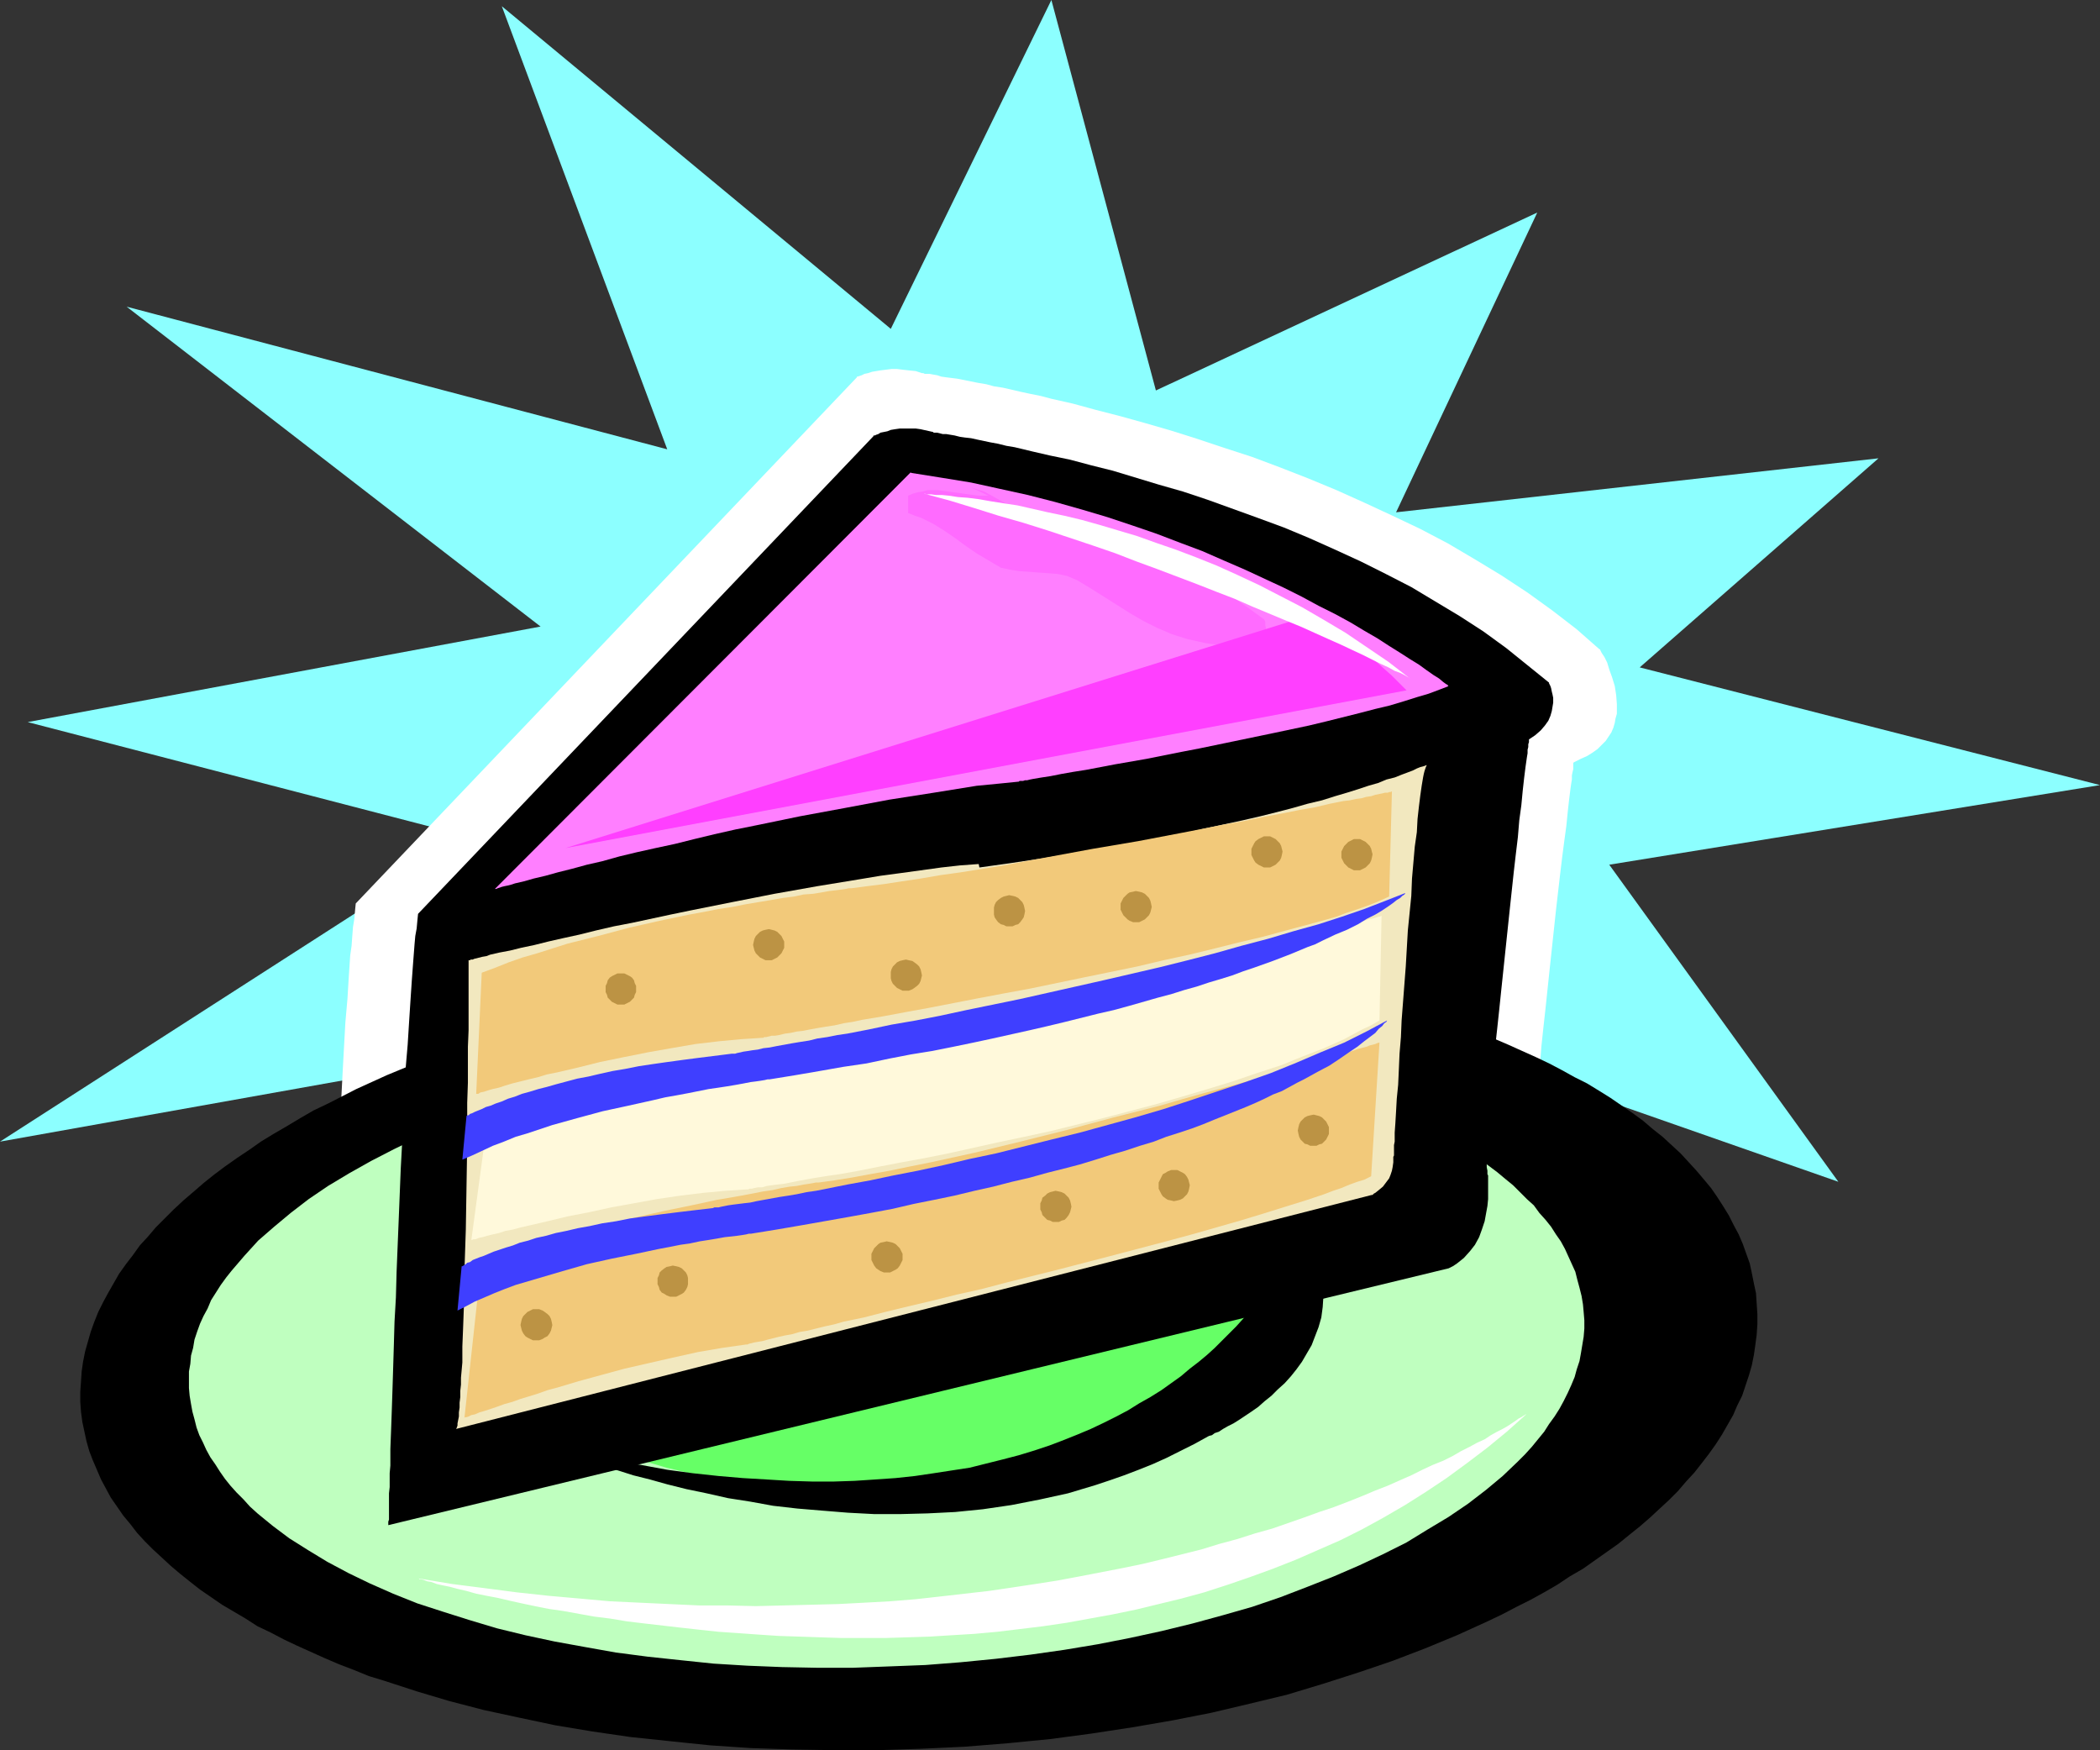
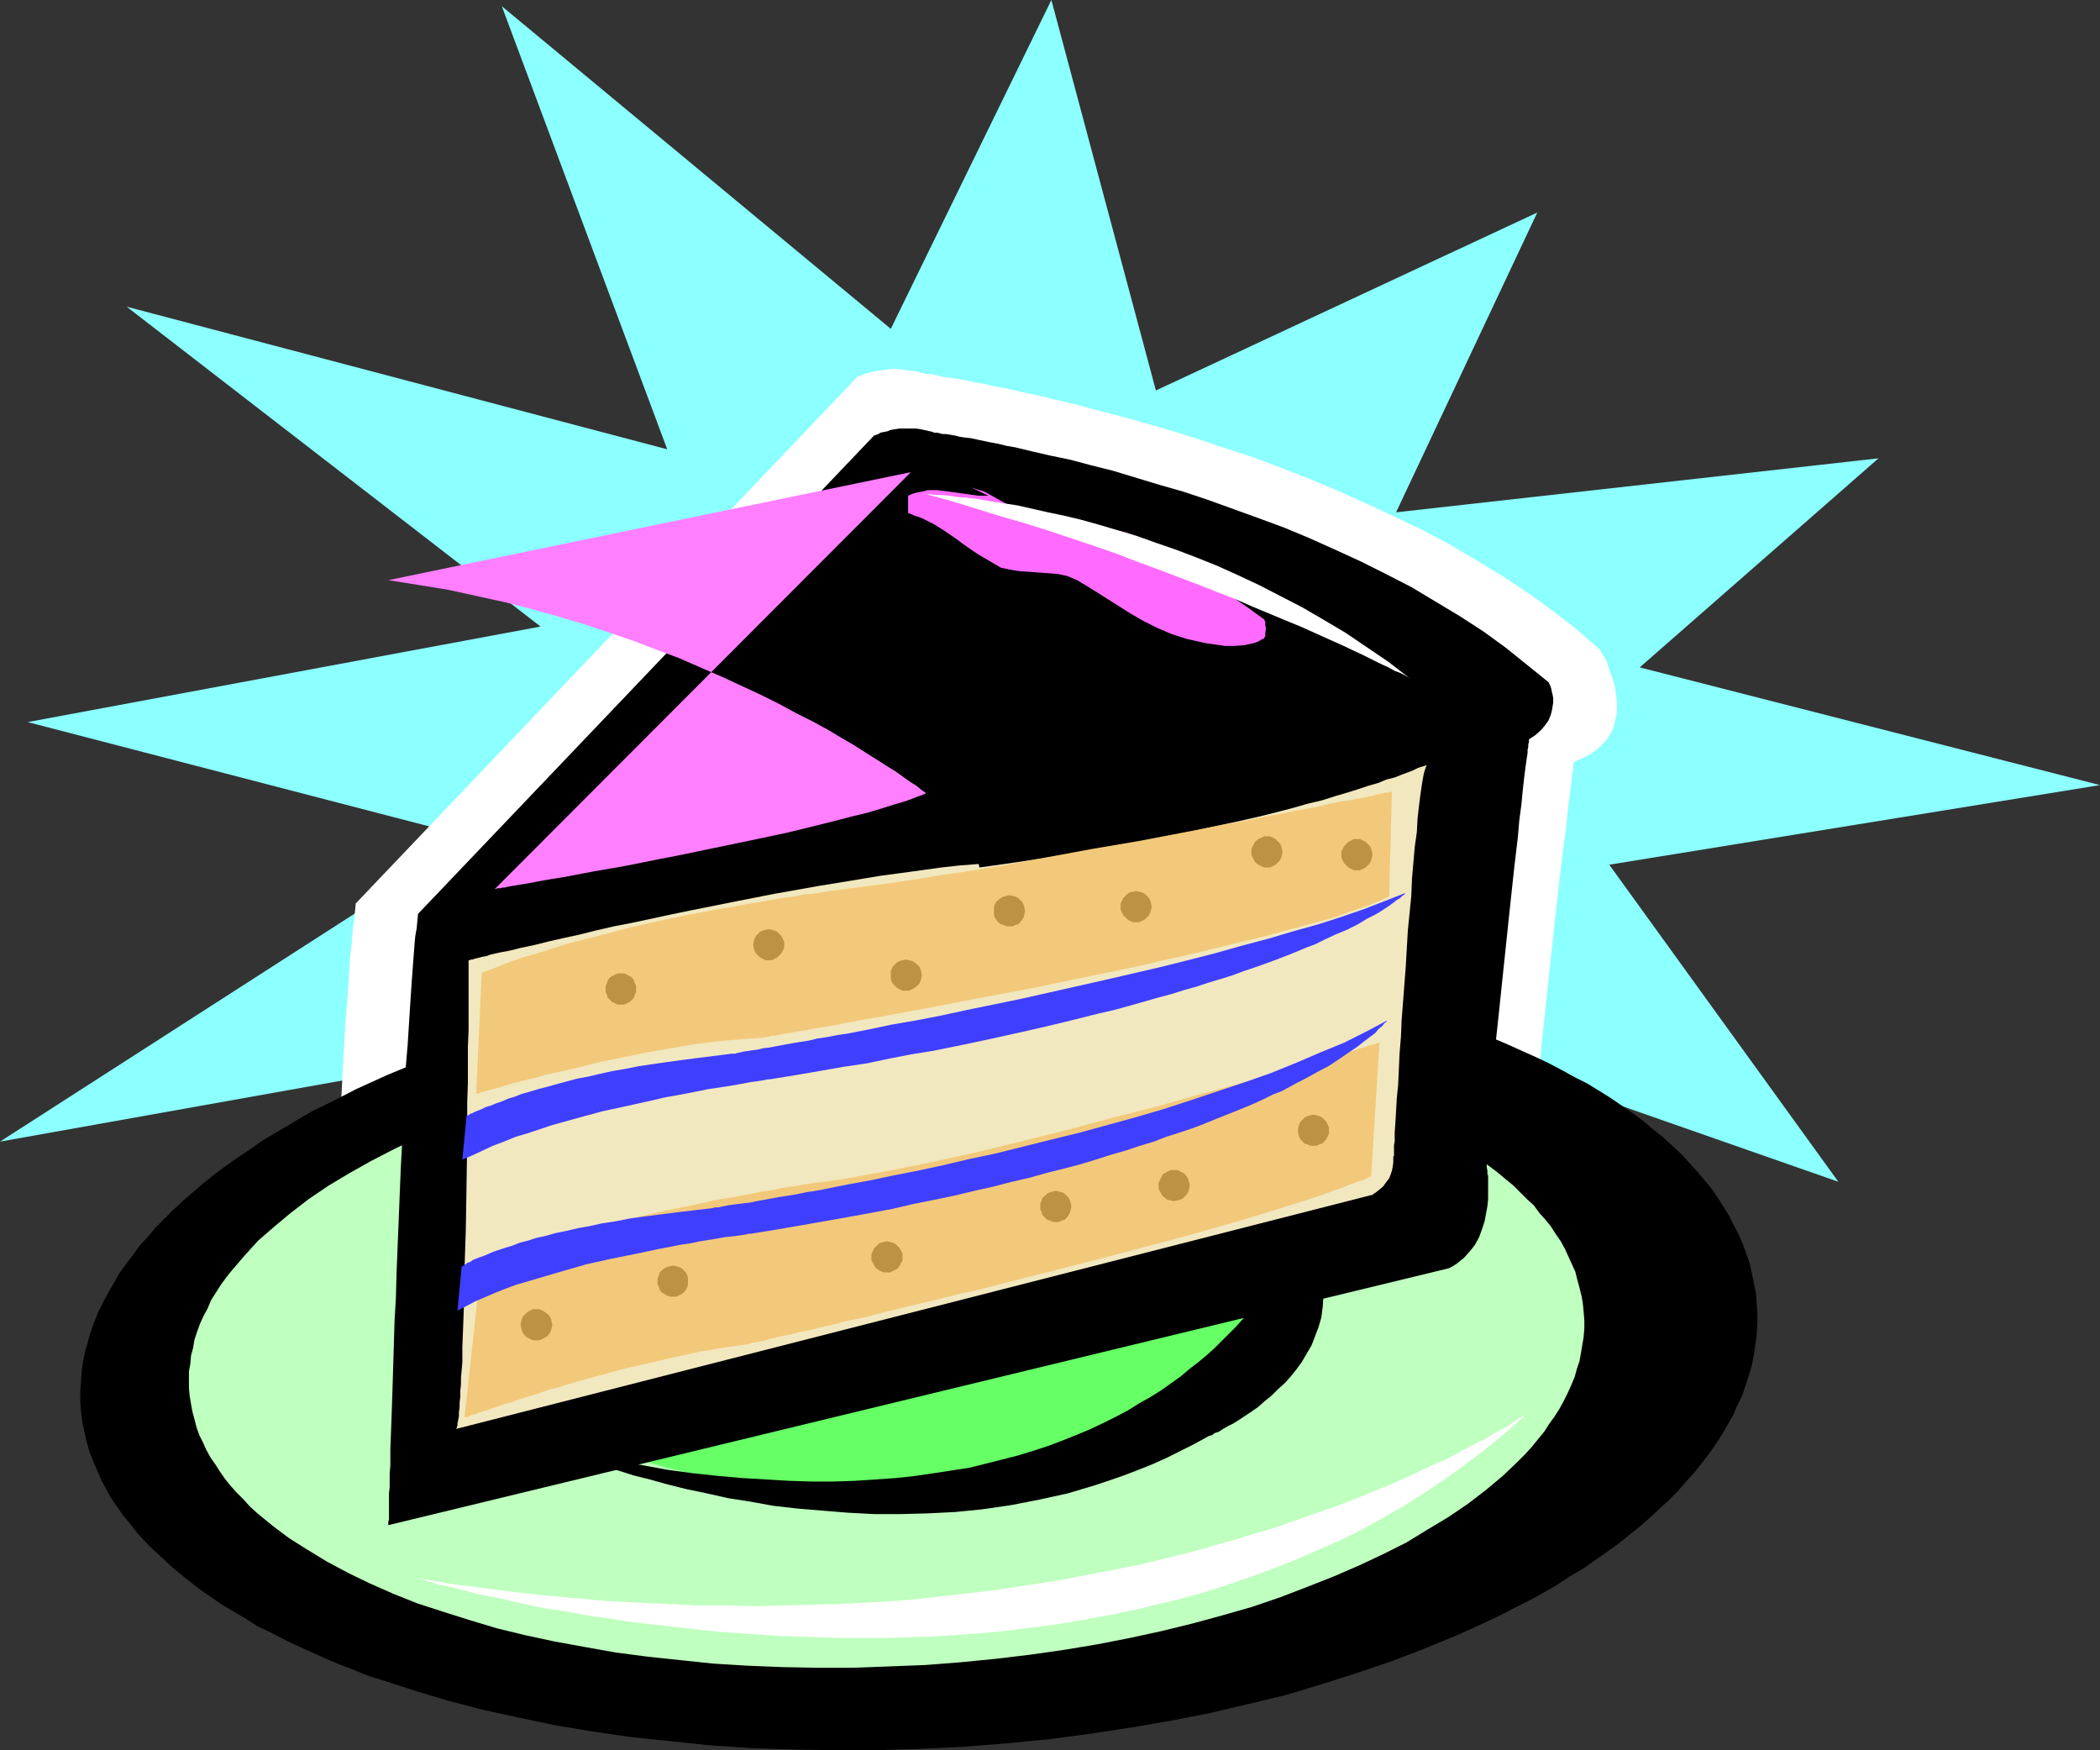
<svg xmlns="http://www.w3.org/2000/svg" xmlns:ns1="http://sodipodi.sourceforge.net/DTD/sodipodi-0.dtd" xmlns:ns2="http://www.inkscape.org/namespaces/inkscape" version="1.0" width="129.724mm" height="108.097mm" id="svg31" ns1:docname="Cake Slice 04.wmf">
  <rect width="100%" height="100%" fill="#333333" stroke="none" />
  <ns1:namedview id="namedview31" pagecolor="#ffffff" bordercolor="#000000" borderopacity="0.25" ns2:showpageshadow="2" ns2:pageopacity="0.0" ns2:pagecheckerboard="0" ns2:deskcolor="#d1d1d1" ns2:document-units="mm" />
  <defs id="defs1">
    <pattern id="WMFhbasepattern" patternUnits="userSpaceOnUse" width="6" height="6" x="0" y="0" />
  </defs>
  <path style="fill:#8cffff;fill-opacity:1;fill-rule:evenodd;stroke:none" d="M 269.872,91.149 245.47,0 207.979,76.766 117.16,1.455 155.782,104.886 29.573,71.594 126.209,146.259 6.464,168.561 110.373,195.55 0,266.498 l 181.961,-32.484 -18.099,109.25 92.758,-97.613 85.486,73.533 -4.848,-75.473 91.95,32.161 -53.49,-74.018 114.574,-18.585 -107.464,-27.474 55.752,-48.807 -112.635,12.606 32.966,-69.978 z" id="path1" />
  <path style="fill:#ffffff;fill-opacity:1;fill-rule:evenodd;stroke:none" d="m 373.457,151.592 h 0.162 v 0.162 l 0.162,0.323 0.162,0.323 0.323,0.485 0.323,0.485 0.646,1.293 0.485,1.616 0.646,1.778 0.646,2.101 0.323,2.101 0.162,2.101 v 2.263 l -0.323,1.131 -0.162,0.97 -0.323,1.131 -0.485,1.131 -0.646,0.97 -0.646,0.97 -0.97,0.97 -0.97,0.97 -1.131,0.808 -1.293,0.808 -1.454,0.646 -1.616,0.808 v 0 l -0.162,0.162 v 0.323 0.485 0.646 l -0.162,0.646 -0.162,0.808 v 0.97 l -0.162,0.97 -0.162,1.131 -0.162,1.293 -0.162,1.293 -0.323,2.909 -0.323,3.232 -0.485,3.555 -0.485,3.717 -0.485,4.04 -0.485,4.202 -0.485,4.202 -0.485,4.525 -0.97,9.05 -0.97,9.212 -0.485,4.364 -0.485,4.525 -0.323,4.202 -0.485,4.202 -0.323,3.879 -0.323,3.879 -0.323,3.394 -0.162,3.232 -0.162,2.747 -0.162,1.454 v 1.131 1.131 2.586 0.808 0.485 l 0.162,0.485 v 0.323 0.162 l 0.162,0.646 v 0.808 1.131 1.616 1.616 l -0.323,1.778 -0.162,1.939 -0.485,1.939 -0.646,2.101 -0.808,1.939 -0.97,1.939 -1.293,1.778 -1.616,1.616 -0.808,0.808 -0.97,0.646 -1.131,0.646 -0.97,0.646 -272.296,65.776 v -0.808 l 0.162,-0.485 v -1.616 -1.131 -1.131 -1.454 -1.455 l 0.162,-1.616 v -1.616 l 0.162,-1.939 v -1.939 -2.101 l 0.162,-2.101 v -2.263 -2.424 l 0.162,-5.01 0.162,-5.333 0.162,-5.656 0.323,-5.98 0.162,-6.141 0.323,-6.303 0.162,-6.464 0.485,-13.091 0.646,-13.252 0.646,-13.252 0.323,-6.303 0.323,-6.303 0.323,-5.98 0.323,-5.818 0.485,-5.495 0.323,-5.333 0.162,-2.424 0.162,-2.424 0.323,-2.263 0.162,-2.263 0.162,-2.101 0.323,-1.939 0.162,-1.939 0.162,-1.616 L 200.061,88.078 v -0.162 h 0.162 l 0.485,-0.162 0.485,-0.162 0.646,-0.323 0.808,-0.162 0.97,-0.323 0.97,-0.162 0.97,-0.162 1.293,-0.162 1.293,-0.162 h 1.293 l 1.293,0.162 1.454,0.162 1.616,0.162 1.454,0.485 v 0 h 0.323 l 0.323,0.162 h 0.485 0.646 l 0.808,0.162 0.97,0.162 0.97,0.323 1.131,0.162 1.293,0.162 1.293,0.162 1.616,0.323 1.616,0.323 1.616,0.323 1.939,0.323 1.778,0.485 2.101,0.323 2.101,0.485 2.101,0.485 2.262,0.485 2.424,0.485 2.424,0.646 5.01,1.131 5.333,1.455 5.656,1.455 5.818,1.616 6.141,1.778 6.141,1.939 6.302,2.101 6.464,2.101 6.464,2.424 6.626,2.586 6.626,2.747 6.464,2.909 6.626,3.071 6.464,3.071 6.464,3.394 6.302,3.717 6.141,3.717 6.141,4.04 5.818,4.202 5.656,4.364 z" id="path2" />
  <path style="fill:#000000;fill-opacity:1;fill-rule:evenodd;stroke:none" d="m 215.089,408.231 10.181,-0.485 10.019,-0.808 9.858,-0.97 9.696,-1.293 9.534,-1.454 9.373,-1.616 9.05,-1.778 8.888,-2.101 8.726,-2.101 8.565,-2.586 8.08,-2.586 8.08,-2.747 7.595,-2.909 7.434,-3.071 3.555,-1.616 3.555,-1.616 3.394,-1.616 3.394,-1.778 3.232,-1.616 3.232,-1.778 3.07,-1.778 2.909,-1.939 3.07,-1.778 2.747,-1.939 2.747,-1.939 2.747,-1.939 2.586,-2.101 2.424,-1.939 2.424,-2.101 2.262,-2.101 2.101,-1.939 2.101,-2.101 1.939,-2.263 1.939,-2.101 1.778,-2.263 1.616,-2.101 1.616,-2.263 1.454,-2.263 1.293,-2.263 1.293,-2.263 0.97,-2.263 1.131,-2.263 0.808,-2.424 0.808,-2.424 0.646,-2.263 0.485,-2.424 0.323,-2.263 0.323,-2.424 0.162,-2.424 v -2.424 l -0.162,-2.424 -0.162,-2.424 -0.485,-2.263 -0.485,-2.424 -0.485,-2.263 -0.808,-2.263 -0.808,-2.263 -0.97,-2.263 -1.131,-2.101 -1.131,-2.263 -1.293,-2.101 -1.454,-2.263 -1.454,-2.101 -1.616,-1.939 -1.778,-2.101 -1.778,-1.939 -1.939,-2.101 -2.101,-1.939 -2.101,-1.939 -2.262,-1.778 -2.262,-1.939 -2.424,-1.778 -2.586,-1.778 -2.586,-1.778 -2.586,-1.616 -2.909,-1.778 -2.909,-1.455 -2.909,-1.616 -3.07,-1.616 -3.07,-1.455 -3.232,-1.454 -3.232,-1.455 -3.394,-1.454 -3.555,-1.293 -3.394,-1.293 -3.555,-1.293 -7.434,-2.424 -7.595,-2.101 -7.918,-2.101 -8.242,-1.778 -8.403,-1.616 -8.726,-1.455 -8.726,-1.131 -9.05,-1.131 -9.373,-0.646 -9.373,-0.646 -9.534,-0.323 h -9.696 l -9.858,0.162 -10.019,0.323 -10.019,0.646 -9.858,0.97 -9.696,0.97 -9.534,1.293 -9.534,1.616 -9.211,1.616 -9.05,1.939 -8.888,2.101 -8.565,2.263 -8.403,2.424 -8.242,2.586 -7.918,2.747 -7.595,3.071 -7.434,3.071 -7.11,3.232 -6.626,3.394 -3.394,1.616 -3.07,1.778 -3.232,1.939 -3.07,1.778 -2.909,1.778 -2.747,1.939 -2.909,1.939 -2.747,1.939 -2.586,1.939 -2.424,1.939 -2.424,2.101 -2.262,1.939 -2.262,2.101 -2.101,2.101 -2.101,2.101 -1.778,2.101 -1.939,2.101 -1.616,2.263 -1.616,2.101 -1.616,2.263 -1.293,2.263 -1.293,2.263 -1.131,2.101 -1.131,2.263 -0.97,2.424 -0.808,2.263 -0.646,2.263 -0.646,2.263 -0.485,2.424 -0.323,2.263 -0.162,2.424 -0.162,2.263 v 2.424 l 0.162,2.263 0.323,2.424 0.485,2.263 0.485,2.263 0.646,2.263 0.808,2.101 0.97,2.263 0.97,2.263 1.131,2.101 1.131,2.101 1.454,2.101 1.454,2.101 1.616,1.939 1.616,2.101 1.778,1.939 1.939,1.939 2.101,1.939 2.101,1.939 2.101,1.778 2.424,1.939 2.262,1.778 2.586,1.778 2.586,1.778 2.747,1.616 2.747,1.616 2.747,1.778 3.07,1.454 3.07,1.616 3.07,1.454 3.232,1.455 3.232,1.455 3.394,1.454 3.394,1.293 3.555,1.455 3.717,1.131 7.434,2.424 7.595,2.263 8.08,2.101 8.242,1.778 8.403,1.778 8.726,1.455 8.888,1.293 9.211,0.97 9.373,0.97 9.534,0.646 9.696,0.323 9.858,0.162 h 10.019 z" id="path3" />
  <path style="fill:#bfffbf;fill-opacity:1;fill-rule:evenodd;stroke:none" d="m 207.656,388.999 8.403,-0.323 8.242,-0.646 8.242,-0.808 8.08,-0.97 7.918,-1.131 7.757,-1.293 7.434,-1.454 7.434,-1.616 7.272,-1.778 7.11,-1.939 6.787,-1.939 6.626,-2.263 6.302,-2.424 6.141,-2.424 5.979,-2.586 5.494,-2.586 5.494,-2.747 5.01,-3.071 4.848,-2.909 4.525,-3.071 4.202,-3.232 3.878,-3.232 3.555,-3.394 1.616,-1.616 1.616,-1.778 1.454,-1.778 1.454,-1.778 1.131,-1.778 1.293,-1.778 1.131,-1.778 0.97,-1.778 0.97,-1.939 0.808,-1.778 0.808,-1.939 0.485,-1.778 0.646,-1.939 0.323,-1.778 0.323,-1.939 0.323,-1.939 0.162,-1.939 v -1.939 l -0.162,-1.939 -0.162,-1.778 -0.323,-1.939 -0.485,-1.939 -0.485,-1.778 -0.485,-1.939 -0.808,-1.778 -0.808,-1.778 -0.808,-1.778 -0.97,-1.778 -1.131,-1.616 -1.131,-1.778 -1.293,-1.616 -1.454,-1.616 -1.293,-1.778 -1.616,-1.454 -1.616,-1.616 -1.616,-1.616 -1.778,-1.454 -1.939,-1.616 -3.878,-2.909 -4.363,-2.747 -4.525,-2.747 -4.848,-2.586 -5.171,-2.424 -5.333,-2.424 -5.656,-2.101 -5.979,-2.101 -6.141,-1.939 -6.464,-1.778 -6.464,-1.616 -6.949,-1.455 -6.949,-1.293 -7.272,-1.131 -7.272,-0.97 -7.595,-0.808 -7.757,-0.646 -7.757,-0.485 -7.918,-0.323 h -8.08 -8.242 l -8.403,0.323 -8.242,0.485 -8.242,0.646 -8.08,0.97 -8.08,0.97 -7.757,1.131 -7.757,1.455 -7.434,1.454 -7.434,1.616 -7.11,1.778 -7.11,1.939 -6.626,2.101 -6.626,2.263 -6.464,2.263 -6.141,2.424 -5.818,2.586 -5.656,2.747 -5.333,2.747 -5.171,2.909 -4.848,2.909 -4.525,3.071 -4.202,3.232 -3.878,3.232 -3.717,3.232 -3.232,3.555 -2.909,3.394 -1.293,1.616 -1.293,1.778 -2.262,3.555 -0.808,1.939 -0.97,1.778 -0.808,1.778 -0.646,1.778 -0.646,1.939 -0.323,1.939 -0.485,1.778 -0.162,1.939 -0.323,1.778 v 1.939 1.939 l 0.162,1.778 0.323,1.939 0.323,1.778 0.485,1.778 0.485,1.939 0.646,1.778 0.808,1.616 0.808,1.778 0.97,1.778 1.131,1.616 1.131,1.778 1.131,1.616 1.293,1.616 1.454,1.616 1.616,1.616 1.454,1.616 1.778,1.616 1.778,1.455 1.778,1.454 1.939,1.455 1.939,1.455 4.363,2.747 4.525,2.747 4.848,2.586 5.01,2.424 5.494,2.424 5.656,2.263 5.979,1.939 6.141,1.939 6.464,1.939 6.626,1.616 6.787,1.454 7.11,1.293 7.272,1.293 7.434,0.97 7.595,0.808 7.757,0.808 7.918,0.485 8.08,0.323 8.242,0.162 h 8.242 z" id="path4" />
  <path style="fill:#66ff66;fill-opacity:1;fill-rule:evenodd;stroke:none" d="m 210.403,347.95 5.171,-0.323 4.848,-0.323 5.01,-0.485 4.848,-0.646 4.686,-0.646 4.525,-0.808 4.525,-0.97 4.525,-0.97 4.363,-0.97 4.202,-1.131 4.04,-1.293 3.878,-1.293 3.878,-1.454 3.717,-1.455 3.555,-1.455 3.232,-1.616 3.232,-1.778 3.07,-1.778 2.909,-1.778 2.747,-1.778 2.424,-1.939 2.424,-1.939 2.101,-2.101 1.939,-1.939 1.778,-2.101 1.454,-2.101 1.293,-2.263 1.131,-2.101 0.808,-2.263 0.485,-2.263 0.323,-2.263 0.162,-2.263 -0.162,-2.263 -0.323,-2.424 -0.808,-2.101 -0.808,-2.101 -1.131,-2.101 -1.293,-2.101 -1.616,-1.939 -1.778,-1.939 -1.939,-1.939 -2.262,-1.778 -2.262,-1.778 -2.586,-1.616 -2.747,-1.778 -2.909,-1.455 -3.07,-1.454 -3.232,-1.455 -3.394,-1.293 -3.555,-1.293 -3.717,-1.131 -3.878,-1.131 -3.878,-0.97 -4.202,-0.808 -4.04,-0.808 -4.363,-0.646 -4.525,-0.646 -4.525,-0.485 -4.525,-0.323 -4.686,-0.323 -4.848,-0.162 -4.848,-0.162 -5.01,0.162 -5.01,0.162 -5.01,0.323 -4.848,0.323 -5.01,0.485 -4.686,0.646 -4.686,0.646 -4.686,0.808 -4.363,0.97 -4.525,0.97 -4.363,1.131 -4.04,1.131 -4.202,1.293 -3.878,1.293 -3.878,1.293 -3.555,1.616 -3.555,1.454 -3.394,1.616 -3.232,1.778 -3.07,1.616 -2.909,1.939 -2.747,1.778 -2.424,1.939 -2.424,1.939 -2.101,1.939 -2.101,2.101 -1.616,1.939 -1.616,2.263 -1.293,2.101 -1.131,2.263 -0.808,2.101 -0.646,2.263 -0.323,2.263 -0.162,2.263 0.162,2.263 0.323,2.263 0.646,2.101 0.808,2.101 1.131,2.101 1.293,2.101 1.616,1.939 1.778,1.939 1.939,1.939 2.101,1.778 2.424,1.778 2.586,1.616 2.586,1.616 2.909,1.616 3.07,1.454 3.232,1.293 3.555,1.454 3.555,1.131 3.555,1.131 3.878,1.131 4.04,0.97 4.04,0.97 4.202,0.808 4.363,0.646 4.525,0.646 4.525,0.485 4.686,0.485 4.686,0.323 4.848,0.162 h 4.848 5.01 z" id="path5" />
  <path style="fill:#000000;fill-opacity:1;fill-rule:evenodd;stroke:none" d="m 361.66,159.349 v 0.162 l 0.162,0.323 0.162,0.323 0.162,0.485 0.162,0.808 0.162,0.646 0.162,0.808 v 1.131 l -0.162,0.97 -0.162,0.97 -0.323,1.131 -0.485,1.131 -0.808,1.131 -0.97,1.131 -1.293,1.131 -1.454,0.97 v 0.162 0.162 0.323 l -0.162,0.485 v 0.646 l -0.162,0.646 v 0.808 l -0.162,0.97 -0.323,2.263 -0.162,1.293 -0.162,1.293 -0.323,2.909 -0.323,3.394 -0.485,3.555 -0.323,3.879 -0.485,4.04 -0.485,4.202 -0.485,4.525 -0.485,4.525 -0.97,9.212 -0.97,9.212 -0.485,4.687 -0.485,4.525 -0.485,4.364 -0.323,4.202 -0.323,3.879 -0.323,3.879 -0.323,3.555 -0.162,3.232 -0.162,1.455 v 1.293 l -0.162,1.455 v 1.131 1.131 l -0.162,0.97 v 1.616 l 0.162,0.808 v 0.485 0.323 l 0.162,0.323 v 0.162 0.646 0.808 2.424 1.455 l -0.162,1.616 -0.323,1.778 -0.323,1.778 -0.646,1.939 -0.646,1.778 -0.97,1.778 -1.131,1.455 -1.454,1.616 -1.616,1.293 -0.97,0.646 -0.97,0.485 -247.571,59.958 v -0.808 l 0.162,-0.485 v -1.455 -0.97 -1.131 -1.131 -1.455 l 0.162,-1.454 v -1.455 -1.778 l 0.162,-1.778 v -1.778 -2.101 l 0.162,-4.202 0.162,-4.525 0.162,-4.848 0.162,-5.172 0.162,-5.333 0.162,-5.656 0.323,-5.656 0.162,-5.98 0.485,-11.959 0.485,-12.121 0.646,-11.959 0.162,-5.818 0.323,-5.495 0.485,-5.656 0.323,-5.172 0.323,-5.01 0.323,-4.848 0.323,-4.364 0.162,-2.101 0.162,-2.101 0.162,-1.778 0.323,-1.778 0.162,-1.778 0.162,-1.616 106.333,-111.512 v -0.162 h 0.323 l 0.323,-0.162 0.485,-0.162 0.485,-0.323 0.808,-0.162 0.808,-0.162 0.808,-0.323 0.97,-0.162 1.131,-0.162 h 1.131 1.293 1.293 l 1.131,0.162 1.454,0.323 1.454,0.323 v 0 l 0.162,0.162 h 0.323 0.485 l 0.646,0.162 0.646,0.162 h 0.808 l 0.97,0.162 0.97,0.162 1.293,0.323 1.131,0.162 1.454,0.162 1.454,0.323 3.07,0.646 1.778,0.323 1.939,0.485 1.939,0.323 4.04,0.97 4.202,0.97 4.686,0.97 4.848,1.293 5.171,1.293 5.333,1.616 5.333,1.616 5.656,1.616 5.818,1.939 5.818,2.101 5.818,2.101 6.141,2.263 5.818,2.424 6.141,2.747 5.979,2.747 5.818,2.909 5.979,3.071 5.656,3.394 5.656,3.394 5.494,3.555 5.333,3.879 5.01,4.04 z" id="path6" />
-   <path style="fill:#ff7fff;fill-opacity:1;fill-rule:evenodd;stroke:none" d="m 212.665,110.219 -97.283,97.452 v 0 l 0.162,-0.162 h 0.323 l 0.323,-0.162 0.485,-0.162 0.485,-0.162 0.646,-0.162 0.808,-0.162 0.646,-0.162 0.97,-0.323 2.101,-0.485 2.262,-0.646 2.747,-0.646 2.909,-0.808 3.232,-0.808 3.555,-0.97 3.555,-0.808 4.04,-1.131 4.04,-0.97 4.363,-0.97 4.525,-0.97 4.525,-1.131 4.686,-1.131 5.01,-1.131 4.848,-0.97 10.181,-2.101 10.504,-1.939 10.342,-1.939 10.342,-1.616 5.01,-0.808 5.01,-0.808 5.01,-0.485 4.848,-0.485 v 0 l 0.162,-0.162 h 0.323 0.485 l 0.485,-0.162 h 0.485 l 0.646,-0.162 0.808,-0.162 0.97,-0.162 0.97,-0.162 2.101,-0.323 2.424,-0.485 2.747,-0.485 3.07,-0.485 3.394,-0.646 3.394,-0.646 3.717,-0.646 3.717,-0.646 4.04,-0.808 4.04,-0.808 4.202,-0.808 8.565,-1.778 8.565,-1.778 8.403,-1.778 4.04,-0.97 3.878,-0.97 3.878,-0.97 3.717,-0.97 3.394,-0.808 3.232,-0.97 3.07,-0.97 2.747,-0.808 2.586,-0.97 2.101,-0.808 h -0.162 v -0.162 l -0.162,-0.162 -0.323,-0.162 -0.646,-0.485 -0.97,-0.808 -1.293,-0.808 -1.616,-1.131 -1.778,-1.293 -2.101,-1.293 -2.262,-1.455 -2.586,-1.616 -2.747,-1.778 -3.07,-1.778 -3.232,-1.939 -3.555,-1.939 -3.878,-1.939 -3.878,-2.101 -4.202,-2.101 -4.525,-2.101 -4.525,-2.101 -4.848,-2.101 -5.171,-2.263 -5.171,-1.939 -5.494,-2.101 -5.656,-1.939 -5.818,-1.939 -5.979,-1.778 -6.302,-1.778 -6.302,-1.616 -6.626,-1.455 -6.626,-1.454 -6.949,-1.131 -7.11,-1.131 z" id="path7" />
+   <path style="fill:#ff7fff;fill-opacity:1;fill-rule:evenodd;stroke:none" d="m 212.665,110.219 -97.283,97.452 v 0 l 0.162,-0.162 h 0.323 v 0 l 0.162,-0.162 h 0.323 0.485 l 0.485,-0.162 h 0.485 l 0.646,-0.162 0.808,-0.162 0.97,-0.162 0.97,-0.162 2.101,-0.323 2.424,-0.485 2.747,-0.485 3.07,-0.485 3.394,-0.646 3.394,-0.646 3.717,-0.646 3.717,-0.646 4.04,-0.808 4.04,-0.808 4.202,-0.808 8.565,-1.778 8.565,-1.778 8.403,-1.778 4.04,-0.97 3.878,-0.97 3.878,-0.97 3.717,-0.97 3.394,-0.808 3.232,-0.97 3.07,-0.97 2.747,-0.808 2.586,-0.97 2.101,-0.808 h -0.162 v -0.162 l -0.162,-0.162 -0.323,-0.162 -0.646,-0.485 -0.97,-0.808 -1.293,-0.808 -1.616,-1.131 -1.778,-1.293 -2.101,-1.293 -2.262,-1.455 -2.586,-1.616 -2.747,-1.778 -3.07,-1.778 -3.232,-1.939 -3.555,-1.939 -3.878,-1.939 -3.878,-2.101 -4.202,-2.101 -4.525,-2.101 -4.525,-2.101 -4.848,-2.101 -5.171,-2.263 -5.171,-1.939 -5.494,-2.101 -5.656,-1.939 -5.818,-1.939 -5.979,-1.778 -6.302,-1.778 -6.302,-1.616 -6.626,-1.455 -6.626,-1.454 -6.949,-1.131 -7.11,-1.131 z" id="path7" />
  <path style="fill:#f2e8bf;fill-opacity:1;fill-rule:evenodd;stroke:none" d="m 228.664,202.5 6.949,-0.97 6.464,-0.97 6.302,-0.97 5.979,-0.97 5.818,-0.97 5.656,-1.131 5.333,-0.97 5.01,-0.97 4.848,-1.131 4.525,-0.97 4.525,-0.97 4.202,-0.97 3.878,-0.97 3.717,-0.97 3.394,-0.97 3.394,-0.808 3.07,-0.97 2.747,-0.808 2.586,-0.808 2.424,-0.808 2.262,-0.646 1.939,-0.808 1.939,-0.485 1.616,-0.646 1.293,-0.485 1.293,-0.485 0.97,-0.485 0.808,-0.323 0.646,-0.162 0.485,-0.162 0.323,-0.162 v -0.162 0.323 l -0.162,0.323 -0.162,0.485 -0.162,0.485 -0.162,0.646 -0.162,0.808 -0.162,0.97 -0.162,0.97 -0.323,2.263 -0.323,2.586 -0.323,2.909 -0.162,3.071 -0.485,3.394 -0.323,3.717 -0.323,3.717 -0.162,4.04 -0.808,8.081 -0.485,8.404 -0.646,8.404 -0.323,4.202 -0.162,3.879 -0.323,3.879 -0.162,3.717 -0.162,3.555 -0.323,3.232 -0.162,2.909 -0.162,2.747 -0.162,2.263 v 1.131 0.97 l -0.162,0.808 v 0.808 0.646 0.97 l -0.162,0.323 v 0.162 1.131 l -0.162,1.131 -0.162,0.808 -0.323,0.97 -0.323,0.808 -0.485,0.646 -0.97,1.293 -0.97,0.808 -0.808,0.646 -0.323,0.162 -0.323,0.323 h -0.162 v 0 0 l -213.797,54.625 0.162,-0.323 0.162,-0.485 v -0.485 l 0.162,-0.808 0.162,-0.808 v -0.97 l 0.162,-1.131 v -1.131 l 0.162,-1.293 v -1.454 l 0.162,-1.455 v -1.616 l 0.323,-3.555 v -3.717 l 0.162,-4.04 0.162,-4.364 0.162,-4.525 v -4.687 l 0.162,-4.848 0.162,-4.848 0.162,-10.02 0.162,-10.02 v -4.848 -4.687 l 0.162,-4.687 v -4.364 -4.04 l 0.162,-3.879 v -3.394 -1.778 -5.495 -1.131 -4.525 h 0.162 0.162 l 0.162,-0.162 h 0.485 l 0.323,-0.162 0.646,-0.162 0.646,-0.162 0.646,-0.162 0.97,-0.162 0.808,-0.323 2.101,-0.485 2.586,-0.485 2.586,-0.646 3.07,-0.646 3.232,-0.808 3.555,-0.808 3.717,-0.808 3.878,-0.97 4.202,-0.97 4.202,-0.808 4.525,-0.97 4.525,-0.97 4.686,-0.97 9.696,-1.939 9.858,-1.939 10.019,-1.778 9.858,-1.616 4.848,-0.808 4.848,-0.646 4.686,-0.646 4.686,-0.646 4.363,-0.485 4.363,-0.323 z" id="path8" />
  <path style="fill:#f2c97a;fill-opacity:1;fill-rule:evenodd;stroke:none" d="m 112.473,227.064 -1.293,28.282 v 0 h 0.485 l 0.485,-0.323 0.808,-0.162 0.97,-0.323 1.131,-0.323 1.454,-0.323 1.454,-0.485 1.616,-0.485 1.939,-0.485 1.939,-0.485 2.101,-0.485 2.101,-0.646 2.424,-0.485 4.848,-1.131 5.171,-1.293 5.494,-1.131 5.656,-1.131 5.494,-0.97 5.656,-0.97 5.494,-0.646 5.171,-0.485 2.586,-0.162 2.424,-0.162 h 0.162 l 0.162,-0.162 h 0.485 l 0.646,-0.162 0.646,-0.162 h 0.808 l 0.97,-0.162 1.293,-0.323 1.293,-0.162 1.454,-0.323 1.454,-0.162 1.616,-0.323 1.778,-0.323 1.939,-0.323 2.101,-0.323 2.101,-0.485 2.101,-0.323 2.262,-0.485 4.848,-0.808 5.171,-0.97 5.333,-0.97 5.818,-1.131 5.818,-1.131 5.979,-1.131 6.141,-1.131 12.443,-2.586 12.605,-2.586 6.141,-1.455 5.979,-1.293 5.979,-1.455 5.818,-1.454 5.494,-1.293 5.333,-1.454 4.848,-1.293 4.686,-1.293 2.262,-0.646 2.101,-0.808 1.939,-0.646 1.939,-0.646 1.778,-0.646 1.616,-0.646 1.454,-0.646 1.454,-0.646 0.646,-24.565 v 0 l -0.323,0.162 h -0.323 l -0.323,0.162 h -0.646 l -0.646,0.162 -0.808,0.162 -0.808,0.162 -0.97,0.323 -1.131,0.162 -1.131,0.323 -1.293,0.162 -1.454,0.323 -1.454,0.162 -3.232,0.646 -3.394,0.808 -3.717,0.646 -4.04,0.808 -4.363,0.808 -4.525,0.97 -4.686,0.808 -4.848,0.97 -5.01,0.97 -10.181,1.939 -10.504,1.778 -10.504,1.939 -10.342,1.939 -5.01,0.808 -5.01,0.808 -4.686,0.646 -4.686,0.808 -4.363,0.646 -4.202,0.646 -3.878,0.485 -3.717,0.485 h -0.162 -0.485 l -0.646,0.162 -1.131,0.162 -1.293,0.162 -1.454,0.162 -1.778,0.323 -1.939,0.323 -2.262,0.162 -2.262,0.485 -2.586,0.323 -2.747,0.485 -2.909,0.485 -2.909,0.485 -3.232,0.646 -3.232,0.485 -3.232,0.646 -3.555,0.646 -6.949,1.454 -7.11,1.616 -7.272,1.939 -7.11,1.778 -7.11,2.263 -3.394,0.97 -3.232,1.131 -3.232,1.293 z" id="path9" />
  <path style="fill:#f2c97a;fill-opacity:1;fill-rule:evenodd;stroke:none" d="m 112.312,295.426 -3.878,35.555 0.162,-0.162 h 0.323 l 0.485,-0.162 0.646,-0.323 0.808,-0.162 1.131,-0.485 1.131,-0.323 1.454,-0.485 1.454,-0.485 1.778,-0.646 1.778,-0.485 1.778,-0.646 2.101,-0.646 2.101,-0.646 2.262,-0.808 2.424,-0.646 4.848,-1.455 5.333,-1.454 5.333,-1.455 5.656,-1.293 5.656,-1.293 5.818,-1.293 5.656,-0.97 5.656,-0.808 v 0 h 0.323 l 0.323,-0.162 0.646,-0.162 0.646,-0.162 0.97,-0.162 0.97,-0.162 1.131,-0.323 1.293,-0.323 1.293,-0.323 1.454,-0.323 1.778,-0.323 1.616,-0.485 1.939,-0.323 1.939,-0.485 1.939,-0.485 2.262,-0.485 2.262,-0.646 4.686,-0.97 5.01,-1.293 5.333,-1.293 5.494,-1.293 5.818,-1.454 5.818,-1.293 6.141,-1.616 12.282,-3.071 12.443,-3.232 12.282,-3.232 5.979,-1.616 5.656,-1.616 5.656,-1.616 5.333,-1.616 5.171,-1.616 4.686,-1.455 4.363,-1.454 2.101,-0.808 1.939,-0.646 1.939,-0.808 1.778,-0.646 1.616,-0.485 1.616,-0.808 1.939,-31.191 v 0 h -0.162 l -0.485,0.162 -0.323,0.162 -0.646,0.162 -0.646,0.162 -0.808,0.323 -1.939,0.485 -1.293,0.485 -1.131,0.323 -1.454,0.323 -1.454,0.485 -1.454,0.485 -1.616,0.485 -1.778,0.485 -3.555,0.97 -4.04,1.131 -4.202,1.293 -4.525,1.293 -4.686,1.293 -4.848,1.293 -5.171,1.455 -5.01,1.454 -10.827,2.747 -10.827,2.909 -10.989,2.747 -5.333,1.293 -5.333,1.293 -5.171,1.131 -5.171,1.131 -4.848,0.97 -4.686,0.97 -4.525,0.808 -4.363,0.808 -4.04,0.646 -3.555,0.485 h -0.162 -0.485 l -0.808,0.162 -0.97,0.162 -1.131,0.162 -1.616,0.323 -1.616,0.162 -1.939,0.323 -2.101,0.485 -2.262,0.323 -2.424,0.485 -2.586,0.485 -2.747,0.485 -2.909,0.485 -5.979,1.293 -6.302,1.293 -6.464,1.454 -6.626,1.616 -6.464,1.778 -6.302,1.778 -3.07,0.97 -3.07,0.97 -2.909,1.131 -2.747,0.97 -2.747,0.97 z" id="path10" />
-   <path style="fill:#fff9db;fill-opacity:1;fill-rule:evenodd;stroke:none" d="m 113.281,265.528 -3.232,23.919 h 0.162 l 0.323,-0.162 h 0.485 l 0.808,-0.323 0.808,-0.162 1.131,-0.323 1.293,-0.323 1.454,-0.323 1.454,-0.485 1.778,-0.323 1.778,-0.485 2.101,-0.485 2.101,-0.485 2.101,-0.485 4.686,-1.131 5.01,-0.97 5.171,-1.131 5.333,-0.97 5.333,-0.97 5.494,-0.808 5.333,-0.646 5.171,-0.485 5.01,-0.323 v 0 h 0.323 l 0.323,-0.162 h 0.485 l 0.646,-0.162 0.808,-0.162 h 0.97 l 1.131,-0.323 1.131,-0.162 1.293,-0.162 1.454,-0.162 1.616,-0.323 1.616,-0.323 1.778,-0.323 1.778,-0.323 1.939,-0.323 2.101,-0.323 2.262,-0.323 4.525,-0.808 4.848,-0.97 5.01,-0.97 5.333,-0.97 5.656,-1.131 5.818,-1.293 5.818,-1.293 6.141,-1.293 5.979,-1.293 12.443,-3.071 12.282,-3.232 6.141,-1.778 5.979,-1.778 5.818,-1.778 5.656,-1.939 5.494,-1.778 5.171,-2.101 5.01,-1.939 4.686,-2.101 4.202,-2.263 2.101,-0.97 1.939,-1.131 0.485,-24.403 h -0.162 l -0.162,0.162 h -0.323 l -0.485,0.162 -0.485,0.162 -0.646,0.162 -0.808,0.162 -0.97,0.323 -0.97,0.323 -1.131,0.162 -1.131,0.323 -2.747,0.808 -1.454,0.485 -1.616,0.323 -1.616,0.485 -3.555,0.97 -3.717,0.97 -4.202,1.131 -4.363,1.131 -4.525,1.131 -4.686,1.131 -4.848,1.293 -5.171,1.293 -10.342,2.586 -10.666,2.586 -10.666,2.586 -10.342,2.424 -5.171,0.97 -4.848,1.131 -4.848,0.97 -4.686,0.97 -4.363,0.808 -4.202,0.646 -4.04,0.646 -3.717,0.646 v 0 h -0.485 l -0.808,0.162 -0.97,0.162 -1.293,0.162 -1.454,0.323 -1.616,0.323 -1.939,0.323 -2.101,0.485 -2.424,0.323 -2.424,0.485 -2.586,0.646 -2.747,0.646 -2.909,0.485 -3.07,0.646 -3.07,0.808 -6.464,1.454 -6.626,1.616 -6.787,1.778 -6.787,1.939 -6.787,2.101 -6.464,2.101 -3.07,1.131 -3.07,1.131 -2.909,1.293 z" id="path11" />
  <path style="fill:#3f3fff;fill-opacity:1;fill-rule:evenodd;stroke:none" d="m 108.918,260.518 v 0 l 0.162,-0.162 h 0.323 l 0.323,-0.323 0.485,-0.162 0.646,-0.323 0.808,-0.323 0.808,-0.323 0.97,-0.485 1.131,-0.323 1.131,-0.485 1.454,-0.485 1.454,-0.646 1.616,-0.485 1.616,-0.646 1.778,-0.485 2.101,-0.646 1.939,-0.485 2.262,-0.646 2.424,-0.646 2.424,-0.646 2.586,-0.485 2.747,-0.646 2.909,-0.646 2.909,-0.485 3.232,-0.646 3.232,-0.485 3.394,-0.485 3.555,-0.485 3.717,-0.485 3.878,-0.485 3.878,-0.485 h 0.162 0.162 0.485 l 0.485,-0.162 0.808,-0.162 0.646,-0.162 1.131,-0.162 0.97,-0.162 1.293,-0.162 1.293,-0.323 1.454,-0.162 1.616,-0.323 1.778,-0.323 1.778,-0.323 1.939,-0.323 2.101,-0.323 1.939,-0.485 2.262,-0.323 2.424,-0.485 2.262,-0.323 5.01,-0.97 5.333,-1.131 5.656,-0.97 5.818,-1.131 5.979,-1.293 6.302,-1.293 6.302,-1.293 6.464,-1.455 12.928,-2.909 13.251,-3.071 6.464,-1.616 6.302,-1.616 6.302,-1.778 6.141,-1.616 5.979,-1.778 5.818,-1.616 5.494,-1.778 5.171,-1.778 5.01,-1.939 4.525,-1.778 v 0.162 l -0.162,0.162 -0.485,0.323 -0.485,0.485 -0.808,0.485 -0.808,0.646 -1.131,0.808 -1.454,0.97 -1.616,0.97 -1.939,0.97 -2.101,1.293 -2.586,1.293 -2.747,1.131 -3.07,1.454 -1.616,0.808 -1.778,0.646 -1.939,0.808 -1.939,0.808 -4.202,1.616 -2.262,0.808 -2.262,0.808 -2.424,0.808 -2.586,0.97 -2.586,0.808 -2.747,0.808 -2.909,0.97 -2.909,0.808 -3.07,0.97 -3.07,0.808 -3.394,0.97 -3.394,0.97 -3.555,0.97 -3.555,0.808 -3.878,0.97 -3.878,0.97 -4.04,0.97 -4.202,0.97 -4.363,0.97 -4.363,0.97 -4.525,0.97 -4.686,0.97 -4.848,0.97 -5.01,0.808 -5.01,0.97 -5.333,1.131 -5.494,0.808 -5.494,0.97 -5.656,0.97 -5.979,0.97 v 0 h -0.485 l -0.646,0.162 -0.97,0.162 -1.131,0.162 -1.293,0.162 -1.616,0.323 -1.778,0.323 -1.939,0.323 -2.101,0.323 -2.262,0.323 -2.424,0.485 -2.424,0.485 -2.586,0.485 -2.747,0.485 -2.747,0.646 -5.818,1.293 -5.979,1.293 -5.979,1.616 -5.818,1.616 -5.818,1.939 -2.747,0.808 -2.747,1.131 -2.586,0.97 -2.424,1.131 -2.424,1.131 -2.262,0.97 z" id="path12" />
  <path style="fill:#3f3fff;fill-opacity:1;fill-rule:evenodd;stroke:none" d="m 107.787,295.588 v 0 h 0.162 l 0.485,-0.323 0.323,-0.162 0.323,-0.323 0.646,-0.162 0.646,-0.485 0.808,-0.323 0.808,-0.323 0.97,-0.323 1.131,-0.485 1.131,-0.485 1.454,-0.485 1.454,-0.485 1.616,-0.485 1.616,-0.646 1.939,-0.485 1.939,-0.646 2.262,-0.485 2.262,-0.646 2.424,-0.485 2.747,-0.646 2.747,-0.485 2.909,-0.646 3.232,-0.485 3.232,-0.646 3.555,-0.485 3.717,-0.485 3.878,-0.485 4.04,-0.485 4.202,-0.485 v 0 l 0.323,-0.162 h 0.323 0.646 l 0.646,-0.162 0.808,-0.162 0.808,-0.162 1.131,-0.162 1.293,-0.162 1.293,-0.162 1.454,-0.162 1.454,-0.323 1.778,-0.323 1.778,-0.323 1.778,-0.323 2.101,-0.323 1.939,-0.323 2.262,-0.485 2.262,-0.323 2.424,-0.485 4.848,-0.97 5.333,-0.97 5.333,-1.131 5.818,-1.131 5.979,-1.293 6.141,-1.454 6.141,-1.293 6.464,-1.616 6.464,-1.616 6.626,-1.616 12.928,-3.555 6.626,-1.939 6.464,-2.101 6.302,-2.101 6.302,-2.101 5.979,-2.101 5.979,-2.424 5.656,-2.424 5.494,-2.263 5.171,-2.586 4.848,-2.586 v 0 l -0.162,0.323 -0.485,0.323 -0.485,0.646 -0.808,0.646 -0.808,0.97 -1.293,0.97 -1.293,0.97 -1.616,1.293 -1.939,1.293 -2.101,1.455 -2.424,1.616 -2.747,1.455 -3.232,1.778 -1.616,0.808 -1.778,0.97 -1.778,0.97 -2.101,0.808 -1.939,0.97 -2.101,0.97 -2.262,0.97 -2.424,0.97 -2.424,0.97 -2.424,0.97 -2.747,1.131 -2.586,0.97 -2.909,0.97 -3.07,0.97 -2.909,1.131 -3.232,0.97 -3.394,1.131 -3.394,0.97 -3.555,1.131 -3.717,1.131 -3.717,0.97 -3.878,0.97 -4.04,1.131 -4.202,0.97 -4.363,1.131 -4.363,0.97 -4.686,1.131 -4.686,0.97 -4.848,0.97 -4.848,1.131 -5.171,0.97 -5.333,0.97 -5.494,0.97 -5.494,0.97 -5.656,0.97 -5.979,0.97 h -0.162 -0.323 l -0.646,0.162 -0.97,0.162 -1.131,0.162 -1.454,0.162 -1.454,0.162 -1.778,0.323 -1.939,0.323 -2.101,0.323 -2.262,0.485 -2.262,0.323 -2.424,0.485 -2.586,0.485 -5.333,1.131 -5.656,1.131 -5.818,1.293 -5.656,1.616 -5.494,1.616 -5.494,1.616 -2.586,0.97 -2.424,0.97 -2.262,0.97 -2.262,0.97 -2.101,1.131 -1.939,0.97 z" id="path13" />
  <path style="fill:#000000;fill-opacity:1;fill-rule:evenodd;stroke:none" d="m 130.249,338.253 v 0 h 0.162 l 0.323,0.162 0.485,0.162 0.485,0.162 0.646,0.323 0.646,0.323 0.97,0.323 0.97,0.323 0.97,0.323 1.131,0.485 1.293,0.485 2.747,0.97 1.616,0.485 1.616,0.485 3.555,1.131 3.878,0.97 4.04,1.131 4.525,1.131 4.686,0.97 5.01,1.131 5.171,0.808 5.333,0.97 5.656,0.646 5.818,0.485 5.979,0.485 6.141,0.323 h 6.141 l 6.302,-0.162 6.464,-0.323 6.464,-0.646 6.626,-0.97 6.626,-1.293 6.626,-1.455 6.464,-1.939 3.394,-1.131 3.232,-1.131 3.394,-1.293 3.232,-1.293 3.232,-1.454 3.232,-1.616 3.232,-1.616 3.232,-1.778 v 0 l 0.323,-0.162 0.646,-0.162 0.646,-0.485 0.97,-0.323 0.97,-0.646 1.131,-0.646 1.293,-0.646 1.293,-0.808 1.454,-0.97 1.454,-0.97 1.616,-1.131 1.454,-1.293 1.616,-1.293 1.454,-1.455 1.616,-1.454 1.454,-1.616 1.293,-1.616 1.293,-1.778 1.131,-1.939 1.131,-1.939 0.808,-2.101 0.808,-2.101 0.646,-2.263 0.323,-2.424 0.162,-2.424 -0.162,-2.586 -0.323,-2.586 -0.646,-2.747 -0.808,-2.747 -1.293,-3.071 -0.646,-1.454 -0.808,-1.455 v 0 l -0.162,0.162 v 0.323 l -0.323,0.485 -0.162,0.485 -0.323,0.646 -0.323,0.646 -0.323,0.808 -0.485,0.97 -0.485,0.97 -0.646,0.97 -0.485,1.131 -0.808,1.131 -0.808,1.293 -0.808,1.293 -0.97,1.455 -0.97,1.455 -0.97,1.454 -1.293,1.455 -1.131,1.616 -1.293,1.616 -1.454,1.616 -1.454,1.616 -1.616,1.616 -1.616,1.616 -1.778,1.778 -1.778,1.616 -1.939,1.616 -2.101,1.616 -2.101,1.778 -2.262,1.616 -2.262,1.616 -2.586,1.616 -2.586,1.455 -2.586,1.616 -2.747,1.454 -2.909,1.455 -3.07,1.454 -3.07,1.293 -3.232,1.293 -3.394,1.293 -3.394,1.131 -3.717,1.131 -3.717,0.97 -3.878,0.97 -3.878,0.97 -4.202,0.646 -4.202,0.646 -4.363,0.646 -4.525,0.485 -4.686,0.323 -4.848,0.323 -4.848,0.162 h -5.171 l -5.333,-0.162 -5.333,-0.323 -5.494,-0.323 -5.656,-0.485 -5.979,-0.646 -5.979,-0.808 -6.141,-1.131 -6.302,-0.97 -6.464,-1.293 z" id="path14" />
  <path style="fill:#ffffff;fill-opacity:1;fill-rule:evenodd;stroke:none" d="m 97.768,368.475 0.162,0.162 h 0.323 l 0.646,0.162 0.808,0.323 0.97,0.162 1.293,0.485 1.454,0.323 1.616,0.323 1.778,0.485 2.101,0.485 2.262,0.646 2.424,0.485 2.586,0.485 2.747,0.646 2.909,0.646 3.07,0.646 3.232,0.646 3.394,0.485 3.555,0.646 3.555,0.646 3.878,0.485 3.878,0.646 4.04,0.485 4.202,0.485 4.202,0.485 4.363,0.485 4.525,0.485 4.686,0.323 4.525,0.323 4.848,0.323 4.848,0.162 4.848,0.162 5.01,0.162 h 5.01 5.171 l 5.171,-0.162 5.171,-0.162 5.171,-0.323 5.333,-0.323 5.333,-0.485 5.333,-0.646 5.333,-0.646 5.494,-0.808 5.333,-0.97 5.333,-0.97 5.494,-1.131 5.333,-1.293 5.333,-1.293 5.333,-1.455 5.494,-1.778 5.171,-1.778 5.333,-1.939 5.333,-2.101 5.171,-2.263 5.171,-2.263 5.171,-2.586 5.01,-2.747 5.01,-2.909 4.848,-3.071 4.848,-3.232 4.848,-3.555 4.686,-3.555 4.525,-3.717 4.525,-4.04 h -0.162 l -0.162,0.162 -0.323,0.162 -0.485,0.323 -0.646,0.323 -0.646,0.485 -0.97,0.646 -0.97,0.646 -1.131,0.646 -1.293,0.646 -1.454,0.808 -1.454,0.97 -1.778,0.808 -1.778,0.97 -1.939,0.97 -1.939,1.131 -2.262,1.131 -2.424,0.97 -2.424,1.131 -2.586,1.293 -2.586,1.131 -2.909,1.293 -2.909,1.131 -3.07,1.293 -3.232,1.293 -3.394,1.293 -3.394,1.131 -3.555,1.293 -3.717,1.293 -3.717,1.293 -4.04,1.131 -4.04,1.293 -4.202,1.131 -4.202,1.293 -4.525,1.131 -4.525,1.131 -4.686,1.131 -4.686,0.97 -5.01,0.97 -5.01,0.97 -5.171,0.97 -5.171,0.808 -5.333,0.808 -5.494,0.808 -5.656,0.646 -5.656,0.646 -5.818,0.646 -5.979,0.485 -5.979,0.323 -6.141,0.323 -6.302,0.162 -6.464,0.162 -6.464,0.162 -6.626,-0.162 h -6.626 l -6.949,-0.323 -6.949,-0.323 -6.949,-0.323 -7.11,-0.646 -7.272,-0.646 -7.434,-0.808 -7.434,-0.97 -7.595,-0.97 z" id="path15" />
  <path style="fill:#bc9344;fill-opacity:1;fill-rule:evenodd;stroke:none" d="m 144.955,234.499 h 0.808 l 0.646,-0.323 0.646,-0.323 0.485,-0.485 0.485,-0.485 0.162,-0.646 0.323,-0.646 v -0.808 -0.646 l -0.323,-0.646 -0.162,-0.646 -0.485,-0.646 -0.485,-0.323 -0.646,-0.323 -0.646,-0.323 h -0.808 -0.808 l -0.646,0.323 -0.646,0.323 -0.485,0.323 -0.485,0.646 -0.162,0.646 -0.323,0.646 v 0.646 0.808 l 0.323,0.646 0.162,0.646 0.485,0.485 0.485,0.485 0.646,0.323 0.646,0.323 z" id="path16" />
  <path style="fill:#bc9344;fill-opacity:1;fill-rule:evenodd;stroke:none" d="m 179.537,224.155 h 0.646 l 0.646,-0.323 0.646,-0.323 0.485,-0.485 0.485,-0.485 0.323,-0.646 0.323,-0.646 v -0.646 -0.808 l -0.323,-0.646 -0.323,-0.646 -0.485,-0.485 -0.485,-0.485 -0.646,-0.323 -0.646,-0.162 -0.646,-0.162 -0.808,0.162 -0.646,0.162 -0.646,0.323 -0.485,0.485 -0.485,0.485 -0.323,0.646 -0.162,0.646 -0.162,0.808 0.162,0.646 0.162,0.646 0.323,0.646 0.485,0.485 0.485,0.485 0.646,0.323 0.646,0.323 z" id="path17" />
  <path style="fill:#bc9344;fill-opacity:1;fill-rule:evenodd;stroke:none" d="m 211.534,231.266 h 0.646 l 0.808,-0.323 0.485,-0.323 0.646,-0.485 0.485,-0.485 0.323,-0.646 0.162,-0.646 0.162,-0.646 -0.162,-0.808 -0.162,-0.646 -0.323,-0.646 -0.485,-0.485 -0.646,-0.485 -0.485,-0.323 -0.808,-0.162 -0.646,-0.162 -0.808,0.162 -0.646,0.162 -0.646,0.323 -0.485,0.485 -0.485,0.485 -0.323,0.646 -0.162,0.646 v 0.808 0.646 l 0.162,0.646 0.323,0.646 0.485,0.485 0.485,0.485 0.646,0.323 0.646,0.323 z" id="path18" />
  <path style="fill:#bc9344;fill-opacity:1;fill-rule:evenodd;stroke:none" d="m 316.736,203.146 h 0.808 l 0.646,-0.323 0.646,-0.323 0.485,-0.485 0.485,-0.485 0.323,-0.646 0.162,-0.646 0.162,-0.808 -0.162,-0.646 -0.162,-0.646 -0.323,-0.646 -0.485,-0.485 -0.485,-0.485 -0.646,-0.323 -0.646,-0.323 h -0.808 -0.646 l -0.646,0.323 -0.646,0.323 -0.485,0.485 -0.485,0.485 -0.323,0.646 -0.323,0.646 v 0.646 0.808 l 0.323,0.646 0.323,0.646 0.485,0.485 0.485,0.485 0.646,0.323 0.646,0.323 z" id="path19" />
  <path style="fill:#bc9344;fill-opacity:1;fill-rule:evenodd;stroke:none" d="m 295.728,202.5 h 0.808 l 0.646,-0.323 0.646,-0.323 0.485,-0.485 0.485,-0.485 0.323,-0.646 0.162,-0.646 0.162,-0.808 -0.162,-0.646 -0.162,-0.646 -0.323,-0.646 -0.485,-0.485 -0.485,-0.485 -0.646,-0.323 -0.646,-0.323 h -0.808 -0.646 l -0.646,0.323 -0.646,0.323 -0.646,0.485 -0.323,0.485 -0.323,0.646 -0.323,0.646 v 0.646 0.808 l 0.323,0.646 0.323,0.646 0.323,0.485 0.646,0.485 0.646,0.323 0.646,0.323 z" id="path20" />
  <path style="fill:#bc9344;fill-opacity:1;fill-rule:evenodd;stroke:none" d="m 265.185,215.267 h 0.808 l 0.646,-0.323 0.646,-0.323 0.485,-0.485 0.485,-0.485 0.323,-0.646 0.162,-0.646 0.162,-0.646 -0.162,-0.808 -0.162,-0.646 -0.323,-0.646 -0.485,-0.485 -0.485,-0.485 -0.646,-0.323 -0.646,-0.162 -0.808,-0.162 -0.646,0.162 -0.808,0.162 -0.485,0.323 -0.97,0.97 -0.323,0.646 -0.323,0.646 v 0.808 0.646 l 0.323,0.646 0.323,0.646 0.485,0.485 0.485,0.485 0.485,0.323 0.808,0.323 z" id="path21" />
  <path style="fill:#bc9344;fill-opacity:1;fill-rule:evenodd;stroke:none" d="m 207.009,297.042 h 0.808 l 0.646,-0.323 0.646,-0.323 0.485,-0.323 0.485,-0.646 0.323,-0.646 0.323,-0.646 v -0.646 -0.808 l -0.323,-0.646 -0.323,-0.646 -0.485,-0.485 -0.485,-0.485 -0.646,-0.323 -0.646,-0.162 -0.808,-0.162 -0.646,0.162 -0.808,0.162 -0.485,0.323 -0.485,0.485 -0.485,0.485 -0.323,0.646 -0.323,0.646 v 0.808 0.646 l 0.323,0.646 0.323,0.646 0.485,0.646 0.485,0.323 0.485,0.323 0.808,0.323 z" id="path22" />
  <path style="fill:#bc9344;fill-opacity:1;fill-rule:evenodd;stroke:none" d="m 157.075,302.699 h 0.808 l 0.646,-0.323 0.646,-0.323 0.485,-0.323 0.485,-0.646 0.323,-0.646 0.162,-0.646 v -0.646 -0.808 l -0.162,-0.646 -0.323,-0.646 -0.485,-0.485 -0.485,-0.485 -0.646,-0.323 -0.646,-0.162 -0.808,-0.162 -0.646,0.162 -0.808,0.162 -0.485,0.323 -0.646,0.485 -0.485,0.485 -0.162,0.646 -0.323,0.646 v 0.808 0.646 l 0.323,0.646 0.162,0.646 0.485,0.646 0.646,0.323 0.485,0.323 0.808,0.323 z" id="path23" />
  <path style="fill:#bc9344;fill-opacity:1;fill-rule:evenodd;stroke:none" d="m 125.24,312.88 h 0.646 l 0.808,-0.323 0.485,-0.323 0.646,-0.323 0.485,-0.646 0.323,-0.646 0.162,-0.646 0.162,-0.646 -0.162,-0.808 -0.162,-0.646 -0.323,-0.646 -0.485,-0.485 -0.646,-0.485 -0.485,-0.323 -0.808,-0.323 h -0.646 -0.808 l -0.646,0.323 -0.646,0.323 -0.485,0.485 -0.485,0.485 -0.323,0.646 -0.162,0.646 -0.162,0.808 0.162,0.646 0.162,0.646 0.323,0.646 0.485,0.646 0.485,0.323 0.646,0.323 0.646,0.323 z" id="path24" />
  <path style="fill:#bc9344;fill-opacity:1;fill-rule:evenodd;stroke:none" d="m 235.613,216.237 h 0.808 l 0.646,-0.323 0.646,-0.162 0.485,-0.485 0.485,-0.646 0.323,-0.485 0.162,-0.646 0.162,-0.808 -0.162,-0.808 -0.162,-0.646 -0.323,-0.646 -0.485,-0.485 -0.485,-0.485 -0.646,-0.323 -0.646,-0.162 -0.808,-0.162 -0.646,0.162 -0.646,0.162 -0.646,0.323 -0.646,0.485 -0.485,0.485 -0.323,0.646 -0.162,0.646 v 0.808 0.808 l 0.162,0.646 0.323,0.485 0.485,0.646 0.646,0.485 0.646,0.162 0.646,0.323 z" id="path25" />
  <path style="fill:#bc9344;fill-opacity:1;fill-rule:evenodd;stroke:none" d="m 246.44,285.245 h 0.808 l 0.646,-0.323 0.646,-0.162 0.485,-0.485 0.485,-0.646 0.323,-0.646 0.162,-0.646 0.162,-0.646 -0.162,-0.808 -0.162,-0.646 -0.323,-0.646 -0.485,-0.485 -0.485,-0.485 -0.646,-0.323 -0.646,-0.162 -0.808,-0.162 -0.646,0.162 -0.646,0.162 -0.646,0.323 -0.485,0.485 -0.646,0.485 -0.162,0.646 -0.323,0.646 v 0.808 0.646 l 0.323,0.646 0.162,0.646 0.646,0.646 0.485,0.485 0.646,0.162 0.646,0.323 z" id="path26" />
  <path style="fill:#bc9344;fill-opacity:1;fill-rule:evenodd;stroke:none" d="m 306.716,267.467 h 0.646 l 0.646,-0.323 0.646,-0.162 0.485,-0.485 0.485,-0.485 0.323,-0.646 0.323,-0.646 v -0.808 -0.808 l -0.323,-0.646 -0.323,-0.646 -0.485,-0.485 -0.485,-0.485 -0.646,-0.323 -0.646,-0.162 -0.646,-0.162 -0.808,0.162 -0.646,0.162 -0.646,0.323 -0.485,0.485 -0.485,0.485 -0.323,0.646 -0.162,0.646 -0.162,0.808 0.162,0.808 0.162,0.646 0.323,0.646 0.485,0.485 0.485,0.485 0.646,0.162 0.646,0.323 z" id="path27" />
  <path style="fill:#bc9344;fill-opacity:1;fill-rule:evenodd;stroke:none" d="m 274.073,280.396 0.808,-0.162 0.646,-0.162 0.646,-0.323 0.485,-0.485 0.485,-0.485 0.323,-0.646 0.162,-0.646 0.162,-0.808 -0.162,-0.646 -0.162,-0.646 -0.323,-0.646 -0.485,-0.646 -0.485,-0.323 -0.646,-0.323 -0.646,-0.323 h -0.808 -0.646 l -0.808,0.323 -0.485,0.323 -0.646,0.323 -0.323,0.646 -0.323,0.646 -0.323,0.646 v 0.646 0.808 l 0.323,0.646 0.323,0.646 0.323,0.485 0.646,0.485 0.485,0.323 0.808,0.162 z" id="path28" />
  <path style="fill:#ff6bff;fill-opacity:1;fill-rule:evenodd;stroke:none" d="m 230.765,115.714 h -2.262 l -2.424,-0.323 -2.262,-0.323 -2.424,-0.323 -2.424,-0.323 h -2.424 l -1.131,0.323 -1.131,0.162 -1.131,0.323 -1.131,0.485 v 4.04 l 1.616,0.646 1.454,0.485 2.909,1.455 2.586,1.616 2.586,1.778 1.293,0.97 1.131,0.808 2.586,1.778 2.747,1.616 2.747,1.616 2.262,0.485 2.101,0.323 4.525,0.323 2.262,0.162 2.101,0.162 2.262,0.485 1.131,0.485 1.131,0.485 3.232,1.939 3.07,1.939 6.141,3.879 3.07,1.778 3.232,1.616 3.394,1.455 3.555,1.131 4.363,0.97 2.262,0.323 2.262,0.323 h 2.101 l 2.262,-0.162 2.262,-0.485 0.97,-0.323 1.131,-0.646 h 0.162 l 0.162,-0.162 0.323,-0.485 v -0.808 l 0.162,-0.97 -0.162,-0.808 v -0.808 l -0.323,-0.646 h -0.162 l -0.162,-0.162 -3.555,-2.586 -3.555,-2.424 -7.11,-4.687 -7.11,-4.525 -7.272,-4.525 -1.616,-0.646 -1.778,-0.646 -3.394,-0.808 -3.394,-0.646 -3.555,-0.485 -3.555,-0.485 -3.394,-0.485 -3.555,-0.808 -3.232,-0.808 -3.07,-1.778 -2.909,-1.616 -2.909,-1.616 -1.616,-0.485 -1.454,-0.485 z" id="path29" />
-   <path style="fill:#ff3fff;fill-opacity:1;fill-rule:evenodd;stroke:none" d="M 132.027,197.974 328.532,161.127 h -0.162 l -0.162,-0.162 -0.162,-0.162 -0.162,-0.162 -0.808,-0.808 -0.97,-0.97 -1.131,-1.131 -1.454,-1.293 -1.616,-1.455 -1.616,-1.455 -1.939,-1.454 -1.939,-1.455 -2.101,-1.454 -2.101,-1.293 -2.101,-1.131 -2.101,-1.131 -2.101,-0.646 -2.262,-0.646 z" id="path30" />
  <path style="fill:#ffffff;fill-opacity:1;fill-rule:evenodd;stroke:none" d="m 215.736,115.229 h 0.162 l 0.485,0.162 h 0.97 l 1.131,0.162 h 1.454 l 1.616,0.162 2.101,0.323 2.262,0.162 2.586,0.323 2.747,0.485 3.07,0.485 3.232,0.485 3.555,0.808 3.555,0.808 3.878,0.808 4.04,0.97 4.04,1.131 4.363,1.293 4.363,1.293 4.525,1.616 4.686,1.616 4.686,1.778 4.848,1.939 5.01,2.263 4.848,2.263 5.01,2.586 5.01,2.586 5.01,2.909 5.171,3.071 5.01,3.394 5.01,3.394 5.01,3.879 -0.162,-0.162 -0.323,-0.162 -0.808,-0.485 -0.97,-0.485 -1.293,-0.485 -1.454,-0.808 -1.778,-0.808 -1.939,-0.97 -2.262,-1.131 -2.424,-1.131 -2.747,-1.293 -2.909,-1.293 -3.232,-1.455 -3.232,-1.454 -3.555,-1.455 -3.878,-1.616 -3.878,-1.616 -4.04,-1.778 -4.202,-1.616 -4.525,-1.778 -4.686,-1.778 -4.686,-1.778 -4.848,-1.778 -5.01,-1.939 -5.171,-1.778 -5.333,-1.778 -5.333,-1.778 -5.656,-1.778 -5.656,-1.616 -5.656,-1.778 -5.818,-1.778 z" id="path31" />
</svg>